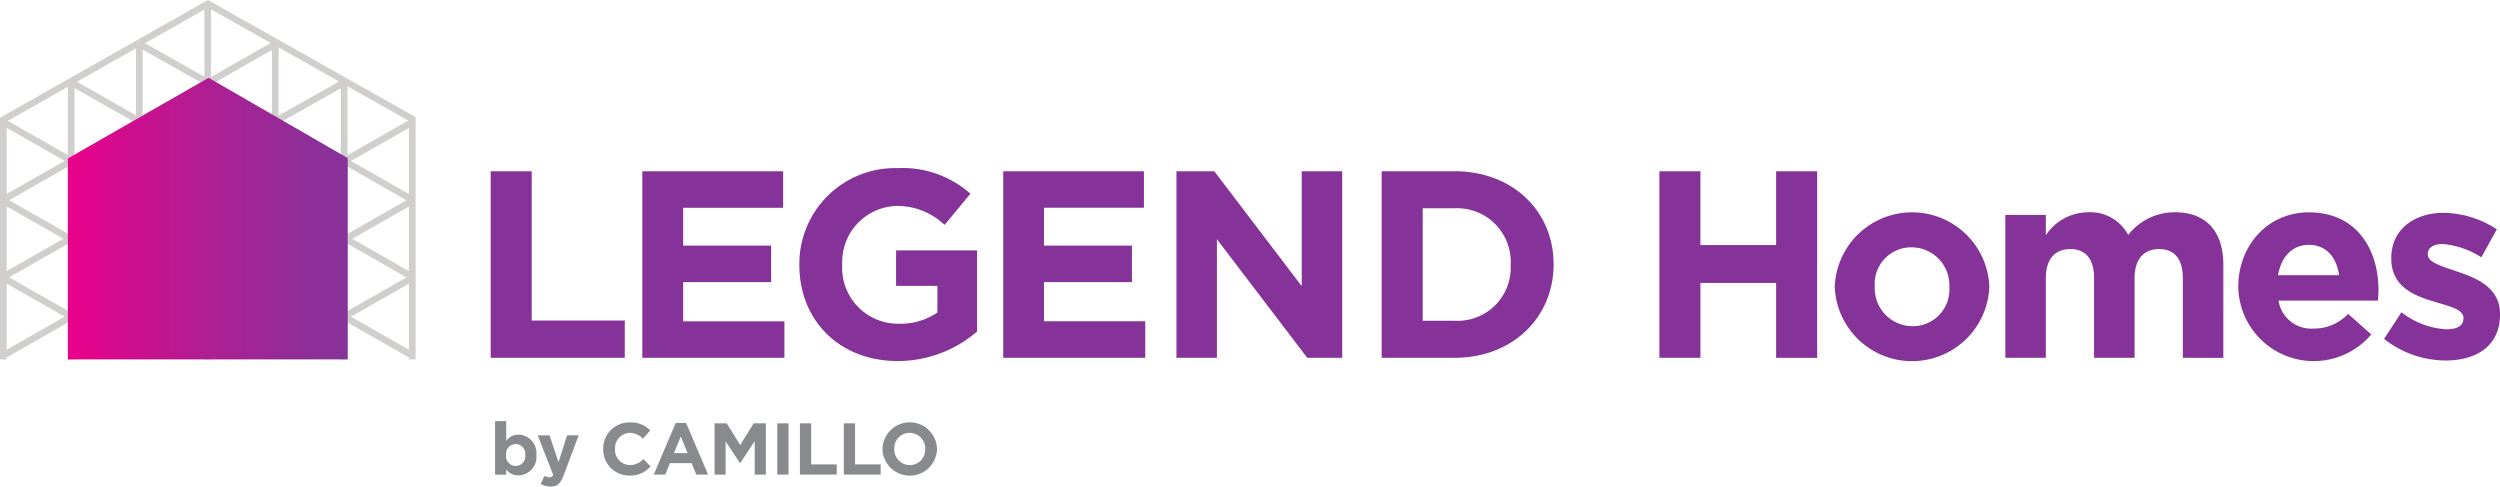
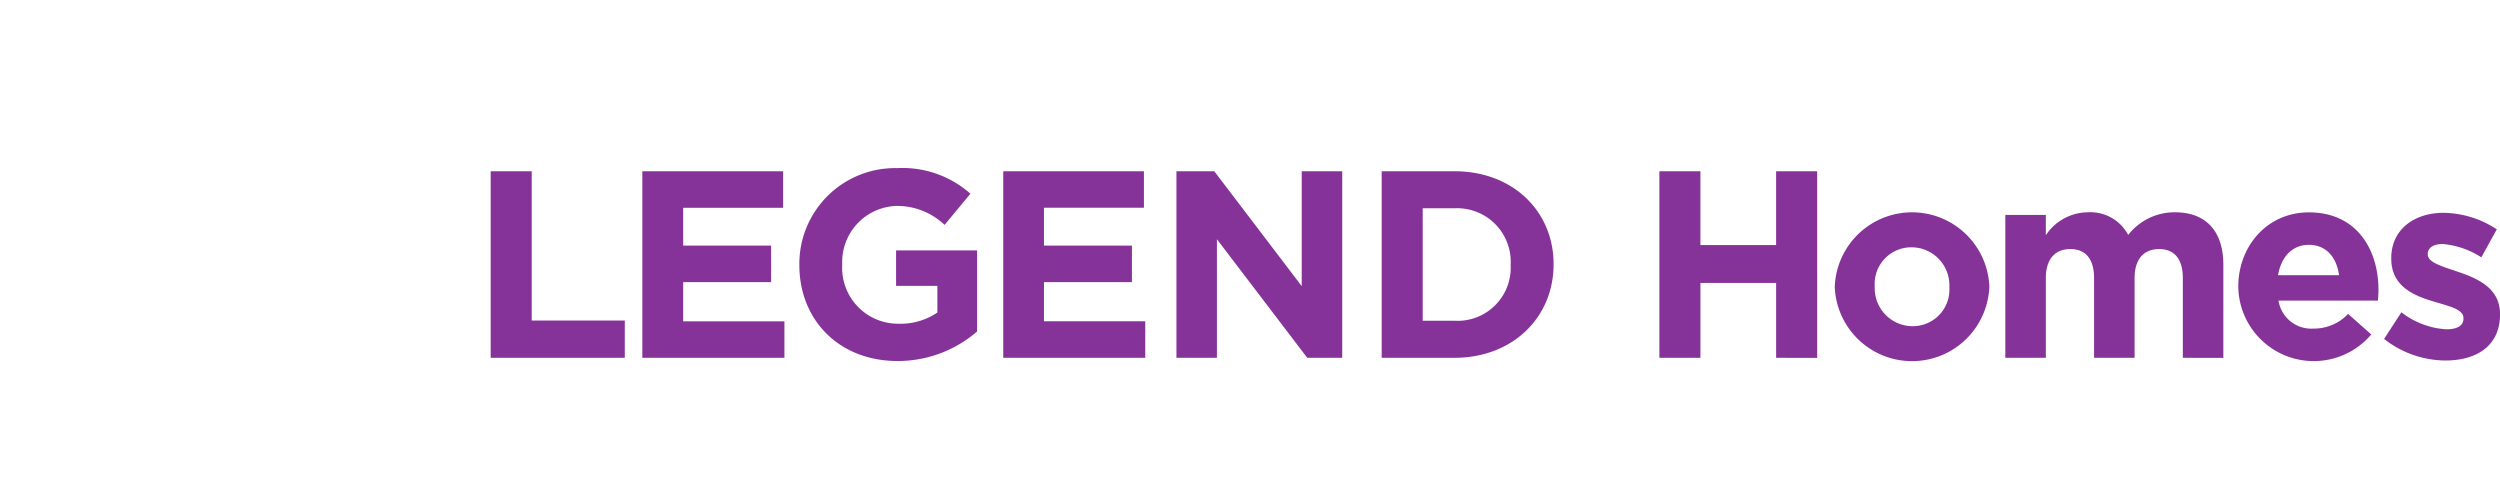
<svg xmlns="http://www.w3.org/2000/svg" id="Header_Logo" data-name="Header Logo" width="279.001" height="54.301" viewBox="0 0 279.001 54.301">
  <defs>
    <linearGradient id="linear-gradient" y1="0.5" x2="1" y2="0.5" gradientUnits="objectBoundingBox">
      <stop offset="0" stop-color="#eb008b" />
      <stop offset="0.155" stop-color="#d70a8d" />
      <stop offset="0.533" stop-color="#ab2093" />
      <stop offset="0.827" stop-color="#902d97" />
      <stop offset="1" stop-color="#863399" />
    </linearGradient>
  </defs>
  <g id="Group_149" data-name="Group 149" transform="translate(54.76 18.754)">
    <g id="Group_148" data-name="Group 148">
      <path id="Path_3" data-name="Path 3" d="M392.993,300v-.059c0-2.915-2.588-3.986-4.819-4.729-1.725-.595-3.242-1.011-3.242-1.9v-.06c0-.625.565-1.1,1.666-1.1a9.446,9.446,0,0,1,4.313,1.487l1.725-3.123a11.034,11.034,0,0,0-5.949-1.844c-3.212,0-5.83,1.814-5.83,5.057v.059c0,3.094,2.528,4.135,4.759,4.789,1.755.535,3.3.863,3.3,1.844v.06c0,.714-.595,1.19-1.9,1.19a9.015,9.015,0,0,1-5.027-1.9l-1.933,2.974a11.169,11.169,0,0,0,6.841,2.409c3.451,0,6.1-1.606,6.1-5.146m-17.966-4.372h-6.811c.357-2.052,1.577-3.391,3.45-3.391,1.9,0,3.093,1.368,3.361,3.391m4.4,1.7v-.06c0-4.521-2.439-8.656-7.763-8.656-4.64,0-7.882,3.748-7.882,8.3v.06a8.421,8.421,0,0,0,14.842,5.265l-2.587-2.29a5.226,5.226,0,0,1-3.867,1.636,3.7,3.7,0,0,1-3.9-3.123H379.37c.03-.416.059-.684.059-1.13m-17.311,7.525V294.472c0-3.837-2.023-5.86-5.383-5.86a6.565,6.565,0,0,0-5.235,2.528,4.771,4.771,0,0,0-4.492-2.528,5.7,5.7,0,0,0-4.7,2.558V288.91h-4.521v15.943h4.521v-8.894c0-2.142,1.041-3.242,2.737-3.242s2.647,1.1,2.647,3.242v8.894h4.521v-8.894c0-2.142,1.041-3.242,2.737-3.242s2.647,1.1,2.647,3.242v8.894Zm-30.577-7.882a4.084,4.084,0,0,1-4.134,4.343,4.236,4.236,0,0,1-4.194-4.4v-.06a4.084,4.084,0,0,1,4.135-4.343,4.236,4.236,0,0,1,4.194,4.4Zm4.462-.06v-.06a8.633,8.633,0,0,0-17.251.06v.06a8.633,8.633,0,0,0,17.251-.06m-19.215,7.942V284.032h-4.581v8.239h-8.447v-8.239H299.18v20.821h4.581v-8.358h8.447v8.358ZM282.583,294.5a5.933,5.933,0,0,1-6.276,6.217h-3.54V288.166h3.54a5.98,5.98,0,0,1,6.276,6.276Zm4.789-.059v-.059c0-5.86-4.521-10.351-11.065-10.351h-8.12v20.821h8.12c6.544,0,11.065-4.551,11.065-10.411m-23.587,10.411V284.032h-4.521v12.82l-9.757-12.82h-4.224v20.821H249.8V291.617l10.083,13.236Zm-21.981,0v-4.075H230.5v-4.372h9.816v-4.075H230.5v-4.224h11.154v-4.075h-15.7v20.821Zm-18.768-2.945v-9.042h-9.042v3.956h4.61V299.8a7.307,7.307,0,0,1-4.313,1.249,6.239,6.239,0,0,1-6.306-6.6v-.059a6.254,6.254,0,0,1,5.979-6.484,7.669,7.669,0,0,1,5.444,2.112l2.885-3.48a11.433,11.433,0,0,0-8.18-2.855A10.687,10.687,0,0,0,203.2,294.443v.059c0,6.157,4.462,10.708,10.946,10.708a13.515,13.515,0,0,0,8.894-3.3m-21.506,2.945v-4.075h-11.3v-4.372h9.815v-4.075h-9.815v-4.224h11.154v-4.075H185.676v20.821Zm-17.816,0v-4.164H173.332V284.032h-4.58v20.821Z" transform="translate(-168.752 -283.675)" fill="#863399" />
    </g>
  </g>
-   <path id="Path_4" data-name="Path 4" d="M218.083,362.761a1.712,1.712,0,0,1-1.718,1.783,1.74,1.74,0,0,1-1.734-1.8v-.016a1.712,1.712,0,0,1,1.718-1.783,1.74,1.74,0,0,1,1.734,1.8Zm1.317-.016v-.016a3.044,3.044,0,0,0-6.086.016v.016a3.044,3.044,0,0,0,6.086-.016m-6.29,2.863v-1.145h-2.855v-4.581H209v5.726Zm-4.9,0v-1.145h-2.855v-4.581H204.1v5.726Zm-5.382-5.726h-1.26v5.726h1.26Zm-2.528,5.726v-5.726h-1.358l-1.505,2.421-1.505-2.421h-1.358v5.726h1.235v-3.714l1.6,2.421h.033l1.611-2.446v3.738Zm-8.736-2.4h-1.521l.761-1.857Zm2.29,2.4-2.454-5.767H190.24l-2.454,5.767h1.284l.523-1.284h2.421l.523,1.284Zm-6.421-.924-.8-.81a2.067,2.067,0,0,1-1.505.671,1.7,1.7,0,0,1-1.661-1.8v-.016a1.7,1.7,0,0,1,1.661-1.783,2.113,2.113,0,0,1,1.464.646l.8-.924a2.954,2.954,0,0,0-2.258-.883,2.91,2.91,0,0,0-2.986,2.961v.016a2.89,2.89,0,0,0,2.937,2.945,2.927,2.927,0,0,0,2.348-1.022m-8.024-3.46h-1.292l-.957,2.986-1-2.986h-1.317l1.718,4.4a.415.415,0,0,1-.434.286,1.13,1.13,0,0,1-.532-.172l-.417.9a2.058,2.058,0,0,0,1.1.3c.744,0,1.1-.335,1.44-1.227Zm-5.963,2.2a1.076,1.076,0,1,1-2.135,0v-.016a1.076,1.076,0,1,1,2.135,0Zm1.243,0v-.016a2.064,2.064,0,0,0-2-2.266,1.61,1.61,0,0,0-1.366.712v-2.217h-1.243v5.971h1.243v-.573a1.684,1.684,0,0,0,1.366.654,2.054,2.054,0,0,0,2-2.266" transform="translate(-114.829 -312.639)" fill="#898a8d" />
-   <path id="Path_5" data-name="Path 5" d="M22.214,273.125l6.83-3.893v4.11h.744v-4.111l7.229,4.106,7.258-4.093v4.1h.744v-4.125l7.226,4.12,7.261-4.092v4.1h.744v-4.125l6.858,3.909v.216h.744V246.3L44.673,233.235l-23.2,13.136v26.97h.744Zm44.892-.856-6.473-3.689,6.473-3.69Zm0-8.776-6.326-3.606,6.326-3.605Zm0-8.608L60.633,251.2l6.473-3.689Zm-6.858-12.017,6.785,3.825-6.785,3.867Zm0,8.964,6.582,3.752-6.582,3.752Zm0,8.608,6.582,3.752-6.582,3.752Zm-.744,7.476L52.9,264.192l6.606-3.724Zm0-8.608L52.9,255.584,59.5,251.86Zm0-8.776L52.9,246.808l6.606-3.724Zm-6.94-12,6.747,3.8-6.747,3.8Zm0,8.937,6.6,3.722-6.6,3.722Zm0,8.776,6.455,3.638-6.455,3.639Zm0,8.608,6.6,3.723-6.6,3.723Zm-.744,7.382L45.4,268.58l6.418-3.66Zm0-8.776-6.27-3.576,6.27-3.575Zm0-8.608L45.4,251.2l6.418-3.659Zm0-8.776-6.373-3.634,6.373-3.634Zm-6.8-11.8,6.66,3.754-6.66,3.8Zm0,8.773,6.579,3.752-6.579,3.751Zm0,8.776,6.579,3.752-6.579,3.751Zm0,8.608,6.579,3.751-6.579,3.751Zm-.744,7.475-6.6-3.724,6.6-3.724Zm0-8.608-6.6-3.724,6.6-3.724Zm0-8.776-6.6-3.724,6.6-3.724Zm0-16.217v7.492l-6.63-3.739Zm-6.885,4.463,6.5,3.667-6.5,3.668Zm0,8.725,6.549,3.692-6.549,3.693Zm0,8.776,6.4,3.609-6.4,3.609Zm0,8.608,6.549,3.693-6.549,3.692Zm-.744,7.384-6.5-3.691,6.5-3.691Zm0-8.776-6.35-3.607,6.35-3.607Zm0-8.608-6.5-3.691,6.5-3.69Zm0-16.252v7.477l-6.592-3.745Zm-6.858,4.437,6.579,3.737-6.579,3.737Zm0,8.776,6.58,3.737-6.58,3.737Zm0,8.608,6.579,3.737-6.579,3.737Zm-.744,7.473-6.554-3.736,6.554-3.736Zm0-8.608-6.554-3.736,6.554-3.736Zm0-16.382v7.606l-6.7-3.816Zm-6.83,4.569,6.473,3.689-6.473,3.689Zm0,8.776,6.326,3.605-6.326,3.606Zm0,8.608,6.473,3.69-6.473,3.689Z" transform="translate(-21.47 -233.235)" fill="#d0cfcd" />
-   <path id="Path_6" data-name="Path 6" d="M73.072,265.558v22.465H41.841V265.6l15.705-9Z" transform="translate(-34.267 -247.916)" fill="url(#linear-gradient)" style="mix-blend-mode: multiply;isolation: isolate" />
</svg>